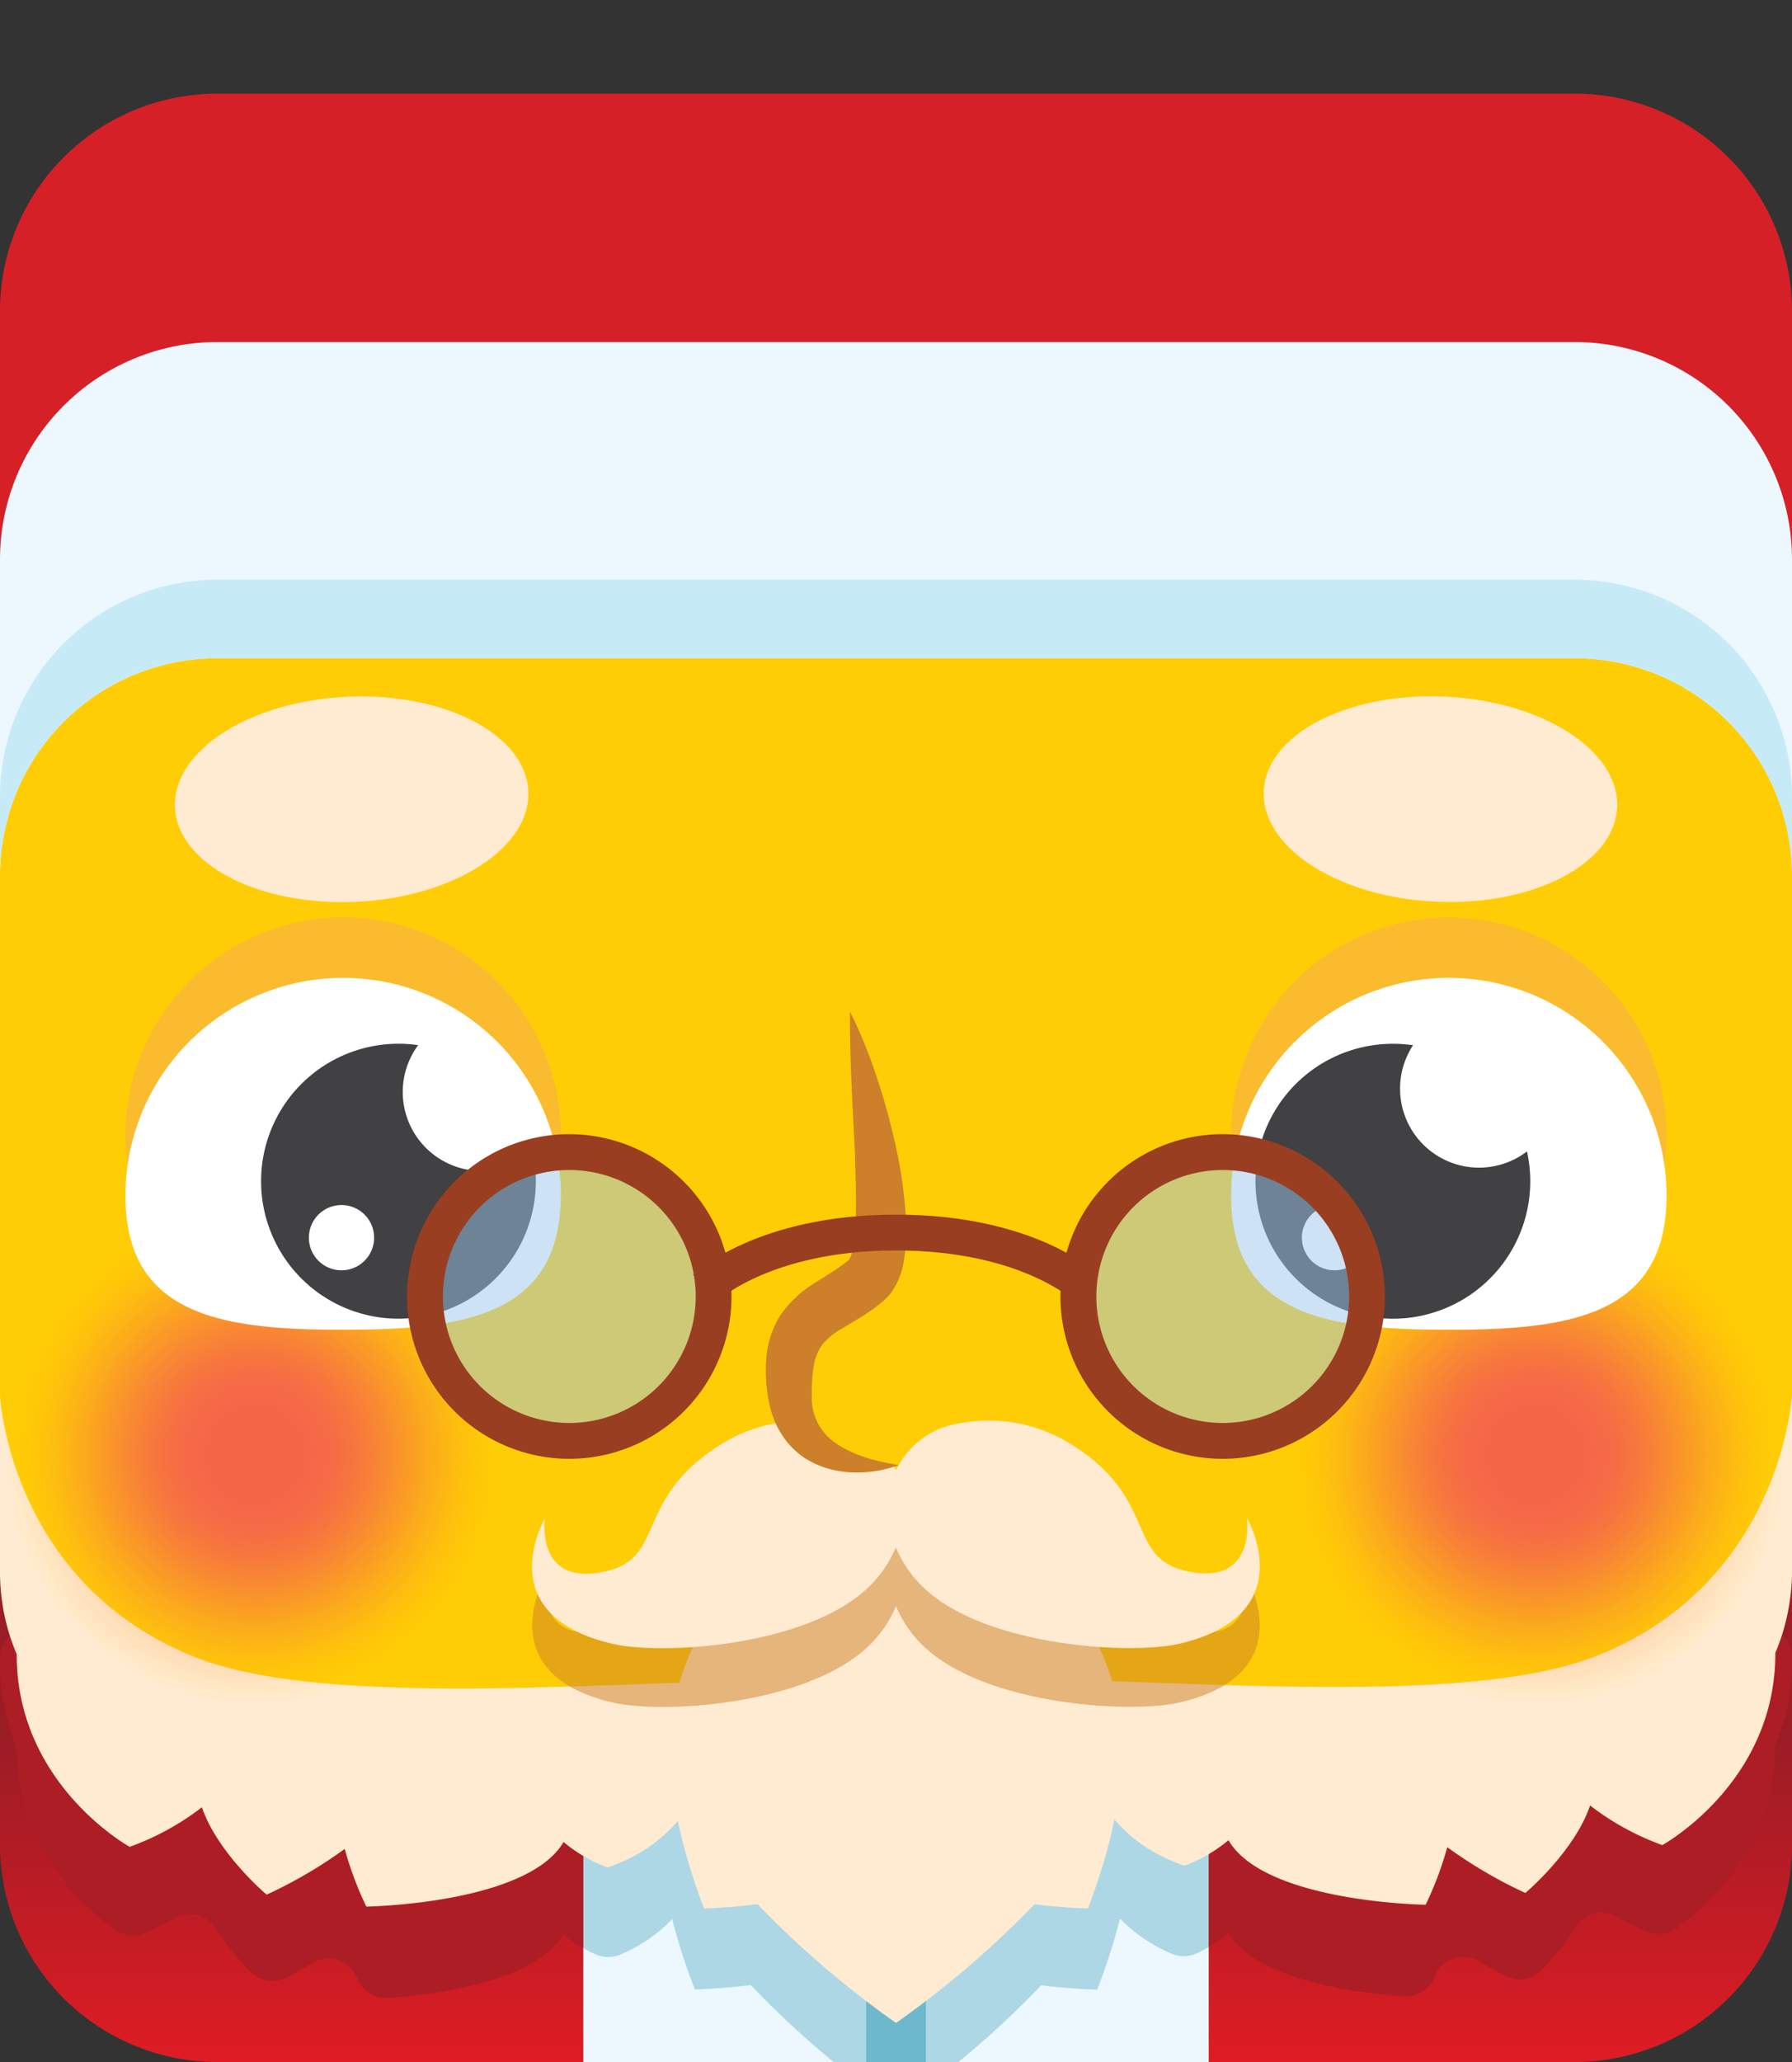
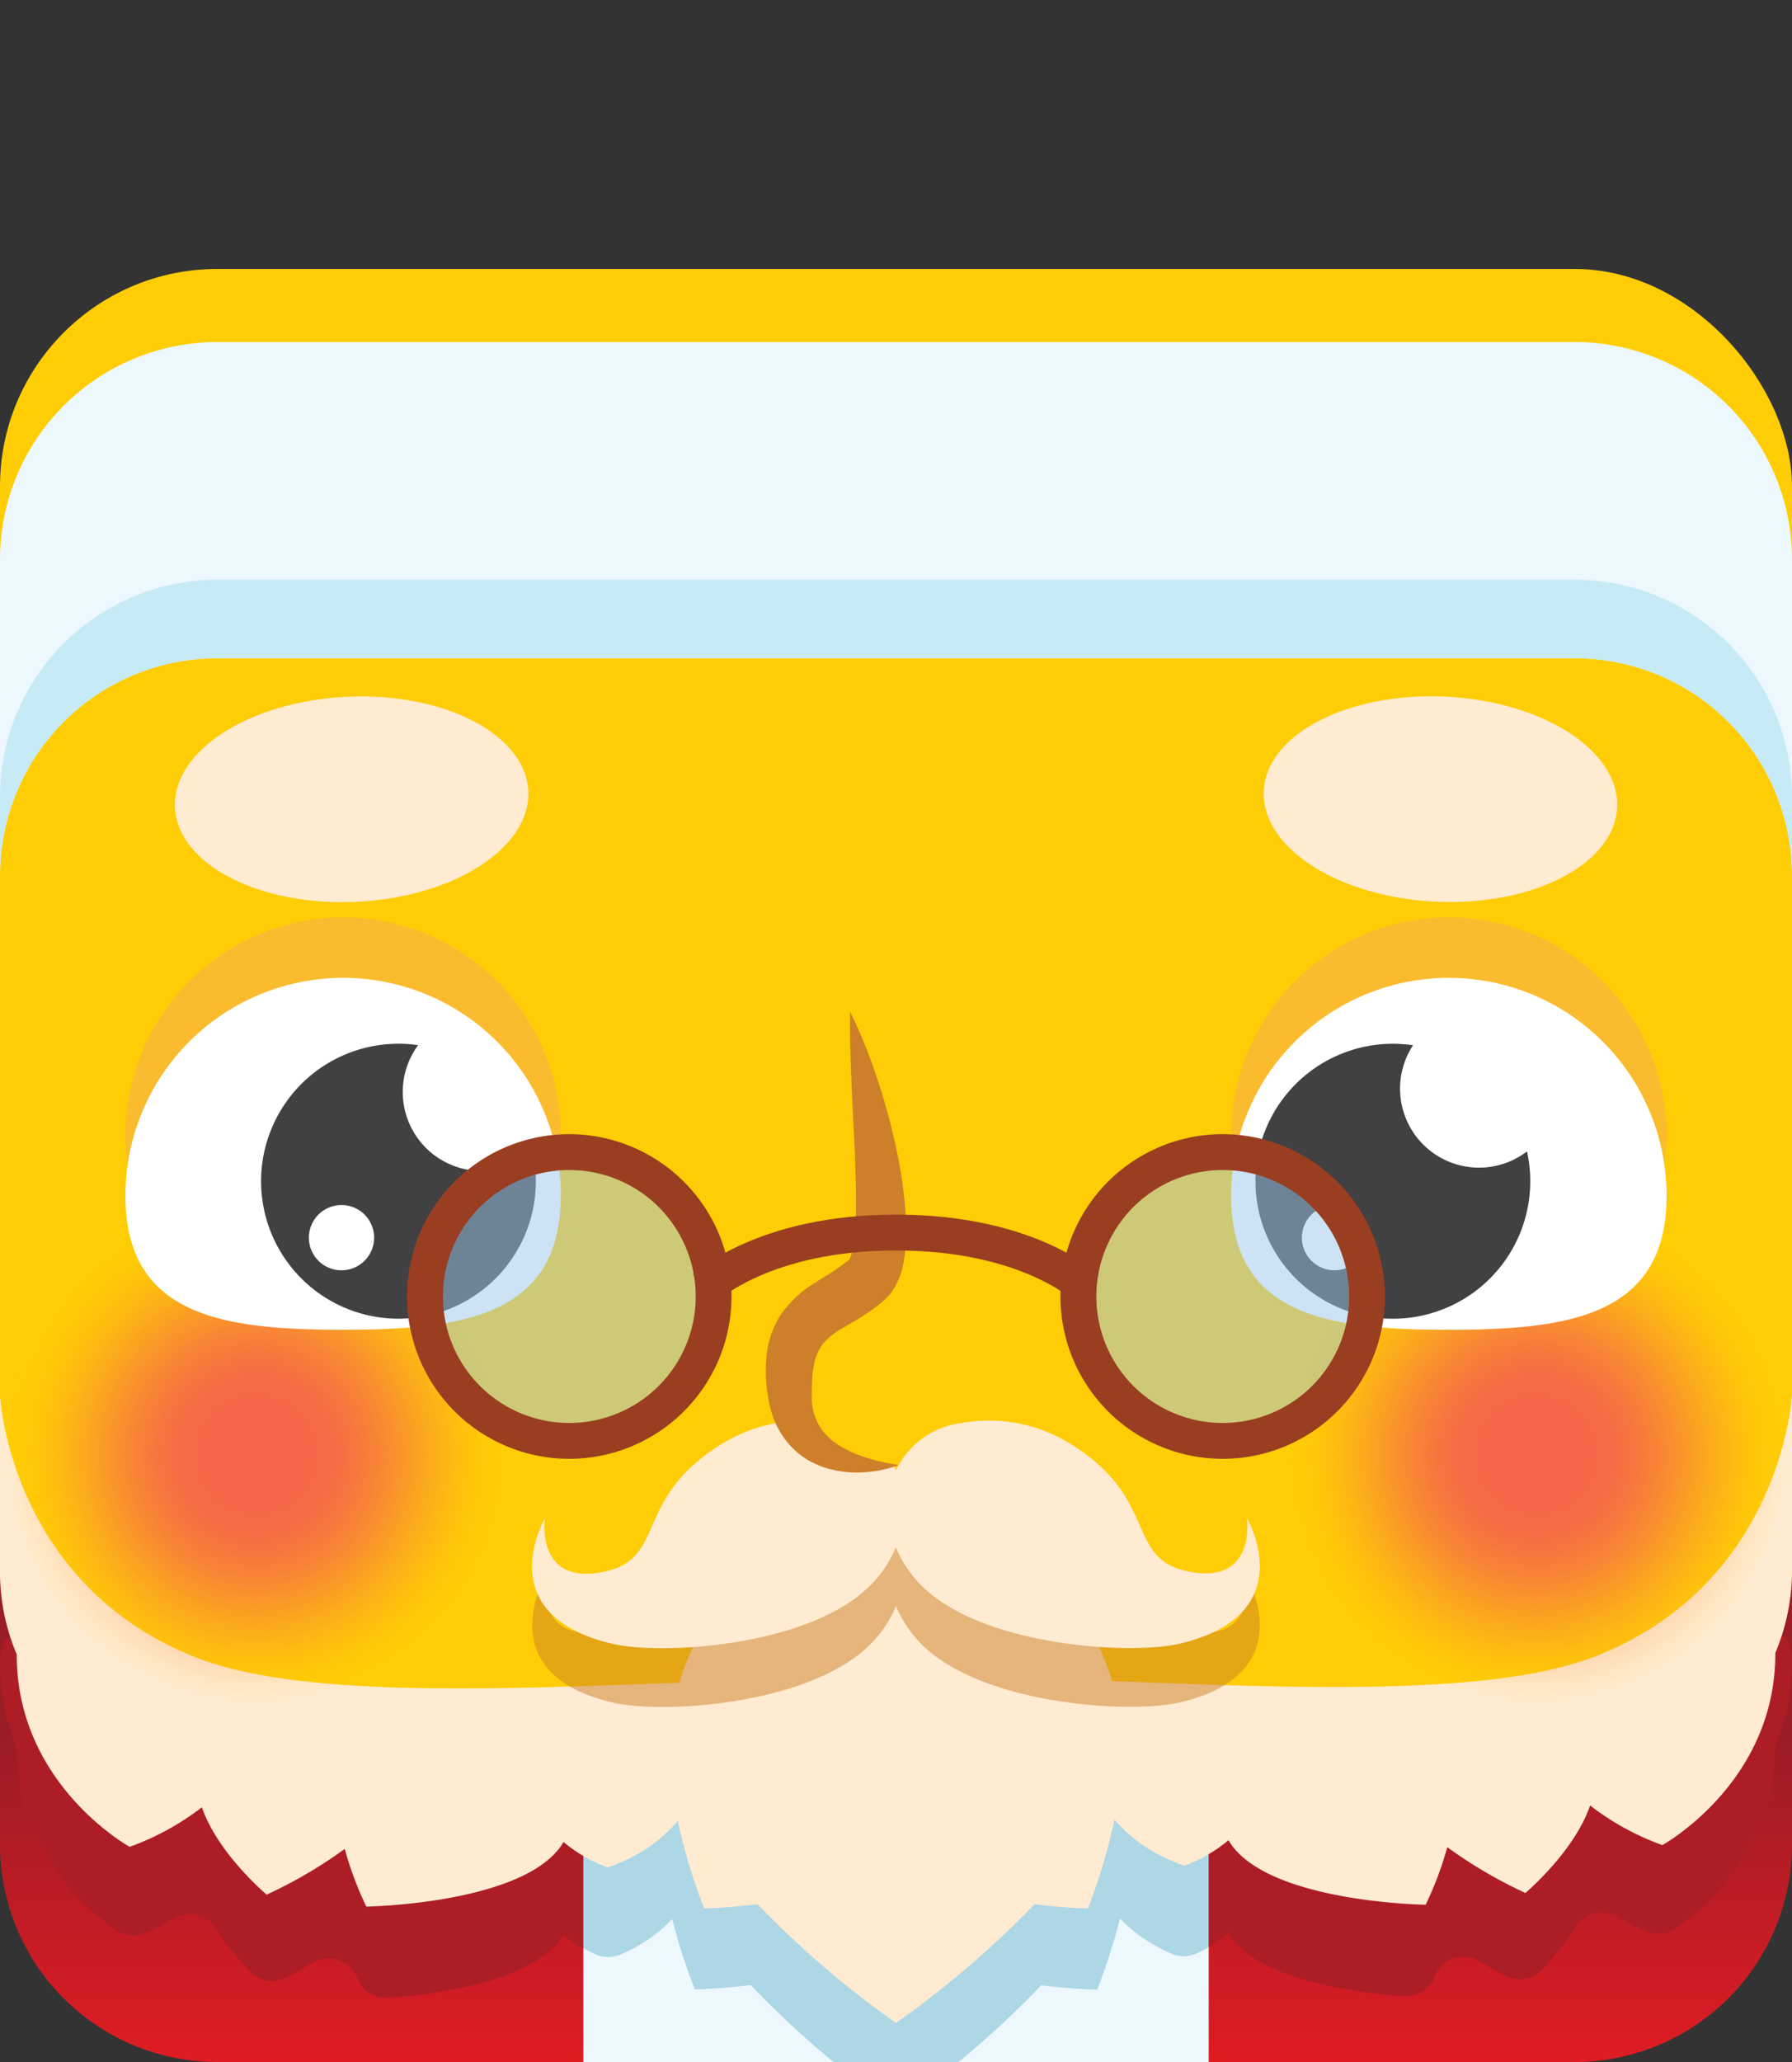
<svg xmlns="http://www.w3.org/2000/svg" xmlns:xlink="http://www.w3.org/1999/xlink" id="Layer_1" data-name="Layer 1" viewBox="0 0 300 345">
  <rect x="0" y="0" width="300" height="345" fill="#333333" stroke="none" />
  <defs>
    <style>.cls-1{fill:url(#linear-gradient);}.cls-2{fill:#ecf7fe;}.cls-17,.cls-3{fill:none;stroke-miterlimit:10;}.cls-3{stroke:#6eb8cc;stroke-width:10px;}.cls-4{fill:#ffcd05;}.cls-5{fill:#ad1d25;}.cls-6{fill:#6eb8cc;}.cls-10,.cls-11,.cls-6,.cls-8{fill-opacity:0.5;}.cls-7{fill:#ffebd1;}.cls-8,.cls-9{fill:#cd8029;}.cls-10{fill:url(#radial-gradient);}.cls-11{fill:url(#radial-gradient-2);}.cls-12{fill:#fabc2e;}.cls-13{fill:#fff;}.cls-14{fill:#414042;}.cls-15{fill:#9dc6ea;opacity:0.5;}.cls-16{fill:#9a3e21;}.cls-17{stroke:#9a3e21;stroke-width:6px;}.cls-18{fill:#d62027;}.cls-19{fill:#c7eaf7;}</style>
    <linearGradient id="linear-gradient" x1="150" y1="356.11" x2="150" y2="161.16" gradientUnits="userSpaceOnUse">
      <stop offset="0" stop-color="#ed1c24" />
      <stop offset="0.34" stop-color="#9a1c25" />
    </linearGradient>
    <radialGradient id="radial-gradient" cx="257.16" cy="243.38" r="41.85" gradientUnits="userSpaceOnUse">
      <stop offset="0.21" stop-color="#ec008c" />
      <stop offset="0.3" stop-color="#ec0489" stop-opacity="0.98" />
      <stop offset="0.4" stop-color="#ed1081" stop-opacity="0.92" />
      <stop offset="0.51" stop-color="#ef2474" stop-opacity="0.82" />
      <stop offset="0.62" stop-color="#f24062" stop-opacity="0.69" />
      <stop offset="0.74" stop-color="#f5644a" stop-opacity="0.51" />
      <stop offset="0.86" stop-color="#f9902d" stop-opacity="0.3" />
      <stop offset="0.98" stop-color="#fec30b" stop-opacity="0.05" />
      <stop offset="1" stop-color="#ffcd05" stop-opacity="0" />
    </radialGradient>
    <radialGradient id="radial-gradient-2" cx="42.84" cy="243.38" r="41.85" xlink:href="#radial-gradient" />
  </defs>
  <title>blook_santa-claus</title>
  <path class="cls-1" d="M263.62,345H36.38A36.38,36.38,0,0,1,0,308.62V259.14H300v49.48A36.38,36.38,0,0,1,263.62,345Z" />
  <rect class="cls-2" x="97.65" y="298.35" width="104.7" height="46.65" />
-   <line class="cls-3" x1="150" y1="288.99" x2="150" y2="345" />
  <rect class="cls-4" y="45" width="300" height="253.39" rx="36.38" />
  <path class="cls-5" d="M120.23,301.82a5.17,5.17,0,0,0-5.35-4.88C84.5,298,50.3,299.7,32.68,292.71A50.3,50.3,0,0,1,9.45,274.6,5.17,5.17,0,0,0,0,277.51v1a35.29,35.29,0,0,0,2.43,12.92,5.49,5.49,0,0,1,.38,1.84c.38,16.31,11.49,26.06,16.5,29.63a5.11,5.11,0,0,0,5,.53,48.19,48.19,0,0,0,4.87-2.45,5.17,5.17,0,0,1,7,1.71,42.47,42.47,0,0,0,5.75,7.2,5.13,5.13,0,0,0,6.06.95c1.25-.64,2.75-1.46,4.35-2.43a5.19,5.19,0,0,1,7.47,2.55l0,.11a5.16,5.16,0,0,0,5.16,3.2c7.43-.52,24-2.54,29.08-10.18.1-.15.18-.3.27-.45a22.66,22.66,0,0,0,3.31,2.33V301.82Z" />
  <path class="cls-5" d="M290.55,274.37a50.36,50.36,0,0,1-23.23,18.11c-17.62,7-51.82,5.32-82.2,4.23a5.17,5.17,0,0,0-5.36,5.11h22.59V325.7a22.66,22.66,0,0,0,3.31-2.33c.09.15.17.29.27.44,5,7.65,21.65,9.67,29.08,10.19a5.16,5.16,0,0,0,5.16-3.2l0-.11a5.18,5.18,0,0,1,7.47-2.55c1.6,1,3.1,1.78,4.35,2.43a5.13,5.13,0,0,0,6.06-.95,42.47,42.47,0,0,0,5.75-7.2,5.16,5.16,0,0,1,7-1.71,48.19,48.19,0,0,0,4.87,2.45,5.13,5.13,0,0,0,5-.53c5-3.57,16.12-13.32,16.5-29.63a5.6,5.6,0,0,1,.38-1.85A35.24,35.24,0,0,0,300,278.24v-1A5.17,5.17,0,0,0,290.55,274.37Z" />
  <path class="cls-6" d="M189.09,298.35H110.91c-.17,1.14-.29,2.3-.36,3.47H97.65v24.11c.69.41,1.36.77,1.93,1a5.17,5.17,0,0,0,4.22.11,25.77,25.77,0,0,0,8.74-5.95,98.58,98.58,0,0,0,3.79,11.76s4-.06,9.36-.72A154.23,154.23,0,0,0,139.55,345h20.9a154.23,154.23,0,0,0,13.86-12.83c5.35.66,9.36.72,9.36.72A99.59,99.59,0,0,0,187.5,321a26.08,26.08,0,0,0,8.7,5.9,5.17,5.17,0,0,0,4.22-.11c.57-.28,1.24-.63,1.93-1V301.82h-12.9C189.38,300.65,189.26,299.49,189.09,298.35Z" />
  <path class="cls-7" d="M187.7,291.9a37.7,37.7,0,0,0-75.4,0c0,.34,0,.68.06,1-.66,11.26,5.52,26.4,5.52,26.4s3.83-.07,8.93-.7A161.6,161.6,0,0,0,150,338.47a161.6,161.6,0,0,0,23.19-19.86c5.1.63,8.93.7,8.93.7s6.18-15.14,5.52-26.4C187.66,292.58,187.7,292.24,187.7,291.9Z" />
  <path class="cls-7" d="M120.23,281.32c-31.63,1.05-68.89,3.35-87.55-4.05C1.57,264.94,0,233.51,0,233.51V263a35.21,35.21,0,0,0,2.8,13.79C2.75,298.56,21.71,309,21.71,309a44.43,44.43,0,0,0,12.09-6.62C36.44,310.11,44.64,317,44.64,317a77.15,77.15,0,0,0,13.07-7.65A57.26,57.26,0,0,0,61.33,319s26.17-.41,32.74-10.37c.1-.15.18-.3.27-.44a24.59,24.59,0,0,0,7.39,4.26C123,305.18,120.23,281.32,120.23,281.32Z" />
  <path class="cls-7" d="M300,233.28s-1.57,31.43-32.68,43.76c-18.66,7.4-55.92,5.09-87.55,4,0,0-2.79,23.86,18.5,31.11a24.59,24.59,0,0,0,7.39-4.26c.09.14.17.29.27.44,6.57,10,32.74,10.36,32.74,10.36a57.26,57.26,0,0,0,3.62-9.63,77.6,77.6,0,0,0,13.07,7.66s8.2-6.89,10.84-14.64a44.29,44.29,0,0,0,12.09,6.63s19-10.43,18.92-32.16A35.39,35.39,0,0,0,300,262.8Z" />
  <path class="cls-8" d="M208.75,263.89s1.63,11.24-9.78,8.95c-10.69-2.15-4.83-12-19.56-21.25A26,26,0,0,0,160.8,248a14,14,0,0,0-10.8,7.85A14,14,0,0,0,139.2,248a26,26,0,0,0-18.61,3.58c-14.73,9.21-8.87,19.1-19.56,21.25-11.41,2.29-9.78-8.95-9.78-8.95s-9.43,16.08,11.2,20.95c8.34,2,32.07.45,42.5-9a19.87,19.87,0,0,0,5.05-7.1,19.87,19.87,0,0,0,5.05,7.1c10.43,9.43,34.16,10.94,42.5,9C218.18,280,208.75,263.89,208.75,263.89Z" />
  <path class="cls-7" d="M208.75,254s1.63,11.24-9.78,8.94c-10.69-2.15-4.83-12-19.56-21.24a25.92,25.92,0,0,0-18.61-3.58A14,14,0,0,0,150,246a14,14,0,0,0-10.8-7.84,25.92,25.92,0,0,0-18.61,3.58C105.86,251,111.72,260.83,101,263c-11.41,2.3-9.78-8.94-9.78-8.94s-9.43,16.07,11.2,20.94c8.34,2,32.07.45,42.5-9a19.79,19.79,0,0,0,5.05-7.1,19.79,19.79,0,0,0,5.05,7.1c10.43,9.43,34.16,10.95,42.5,9C218.18,270.11,208.75,254,208.75,254Z" />
  <path class="cls-4" d="M142.3,169.24s9.24,39.12,2.91,44.78-14.2,5.24-13,19.35,18.23,11.75,18.23,11.75" />
  <path class="cls-9" d="M142.3,169.24a85.13,85.13,0,0,1,4.58,11.3,108.86,108.86,0,0,1,3.19,11.75,72.75,72.75,0,0,1,1.62,12.36,30.41,30.41,0,0,1-.48,6.89,12.28,12.28,0,0,1-1.71,4.29,7.9,7.9,0,0,1-1,1.25l-.3.3-.18.15-.34.3c-.46.39-.93.76-1.4,1.11-1.9,1.38-3.8,2.4-5.3,3.34a11.38,11.38,0,0,0-3.26,2.62,8.2,8.2,0,0,0-1.48,3.64,16.92,16.92,0,0,0-.29,2.46c0,.43-.05.86-.05,1.32v1.26a9.06,9.06,0,0,0,3.91,7.8c2.78,2,6.65,3.14,10.66,3.74a20,20,0,0,1-6.12,1.23,17.64,17.64,0,0,1-6.55-.89,15.34,15.34,0,0,1-3.22-1.6,14.55,14.55,0,0,1-2.78-2.55,15.42,15.42,0,0,1-2-3.27,16.64,16.64,0,0,1-1.08-3.55l-.17-.89-.11-.82c-.08-.54-.13-1.11-.17-1.67a25.46,25.46,0,0,1,0-3.5,15.75,15.75,0,0,1,2.36-7.53,18.91,18.91,0,0,1,5.57-5.3c1.85-1.19,3.44-2.1,4.75-3.09.33-.23.65-.48.95-.72l.22-.19.11-.09,0,0-.08.1a4.42,4.42,0,0,0,.46-1.24,26.84,26.84,0,0,0,.62-5c.17-3.66,0-7.54-.1-11.43C142.77,185.35,142.23,177.41,142.3,169.24Z" />
  <circle class="cls-10" cx="257.16" cy="243.38" r="41.85" />
  <circle class="cls-11" cx="42.84" cy="243.38" r="41.85" />
  <path class="cls-12" d="M279,189.94c0,20.13-16.32,25.5-36.45,25.5s-36.45-5.37-36.45-25.5a36.45,36.45,0,1,1,72.9,0Z" />
  <path class="cls-12" d="M93.87,189.94c0,20.13-16.32,25.5-36.45,25.5S21,210.07,21,189.94a36.45,36.45,0,0,1,72.9,0Z" />
  <path class="cls-13" d="M279,200.06c0,20.13-16.32,22.43-36.45,22.43s-36.45-2.3-36.45-22.43a36.45,36.45,0,1,1,72.9,0Z" />
  <path class="cls-13" d="M93.87,200.06c0,20.13-16.32,22.43-36.45,22.43S21,220.19,21,200.06a36.45,36.45,0,0,1,72.9,0Z" />
  <path class="cls-14" d="M89.18,192.78A13.21,13.21,0,0,1,70,174.87a23,23,0,1,0,19.19,17.91Zm-32,19.76a5.46,5.46,0,1,1,5.45-5.46A5.46,5.46,0,0,1,57.14,212.54Z" />
  <path class="cls-14" d="M255.63,192.65a13.22,13.22,0,0,1-19.07-17.77,24.25,24.25,0,0,0-3.32-.24,23,23,0,1,0,22.39,18Zm-32.22,19.89a5.46,5.46,0,1,1,5.46-5.46A5.46,5.46,0,0,1,223.41,212.54Z" />
  <path class="cls-15" d="M95.31,241.08a24.16,24.16,0,1,1,24.15-24.16A24.19,24.19,0,0,1,95.31,241.08Z" />
  <path class="cls-16" d="M95.31,195.76a21.16,21.16,0,1,1-21.16,21.16,21.16,21.16,0,0,1,21.16-21.16m0-6a27.16,27.16,0,1,0,27.15,27.16,27.19,27.19,0,0,0-27.15-27.16Z" />
  <path class="cls-15" d="M204.69,241.08a24.16,24.16,0,1,1,24.16-24.16A24.18,24.18,0,0,1,204.69,241.08Z" />
  <path class="cls-16" d="M204.69,195.76a21.16,21.16,0,1,1-21.15,21.16,21.16,21.16,0,0,1,21.15-21.16m0-6a27.16,27.16,0,1,0,27.16,27.16,27.19,27.19,0,0,0-27.16-27.16Z" />
  <path class="cls-17" d="M118.11,215.44s9.67-9.22,31.89-9.22,31.84,9.22,31.84,9.22" />
  <ellipse class="cls-7" cx="241.14" cy="133.7" rx="17.17" ry="29.61" transform="translate(96.36 368.36) rotate(-87.33)" />
  <ellipse class="cls-7" cx="58.86" cy="133.74" rx="29.61" ry="17.17" transform="translate(-6.16 2.88) rotate(-2.67)" />
-   <path class="cls-18" d="M263.62,15.67H36.38A36.38,36.38,0,0,0,0,52.05V105A36.38,36.38,0,0,1,36.38,68.58H263.62A36.38,36.38,0,0,1,300,105V52.05A36.38,36.38,0,0,0,263.62,15.67Z" />
  <path class="cls-2" d="M263.62,57.23H36.38A36.38,36.38,0,0,0,0,93.61v52.9a36.38,36.38,0,0,1,36.38-36.38H263.62A36.38,36.38,0,0,1,300,146.51V93.61A36.38,36.38,0,0,0,263.62,57.23Z" />
  <path class="cls-19" d="M263.62,97H36.38A36.38,36.38,0,0,0,0,133.38v13.13a36.38,36.38,0,0,1,36.38-36.38H263.62A36.38,36.38,0,0,1,300,146.51V133.38A36.38,36.38,0,0,0,263.62,97Z" />
</svg>